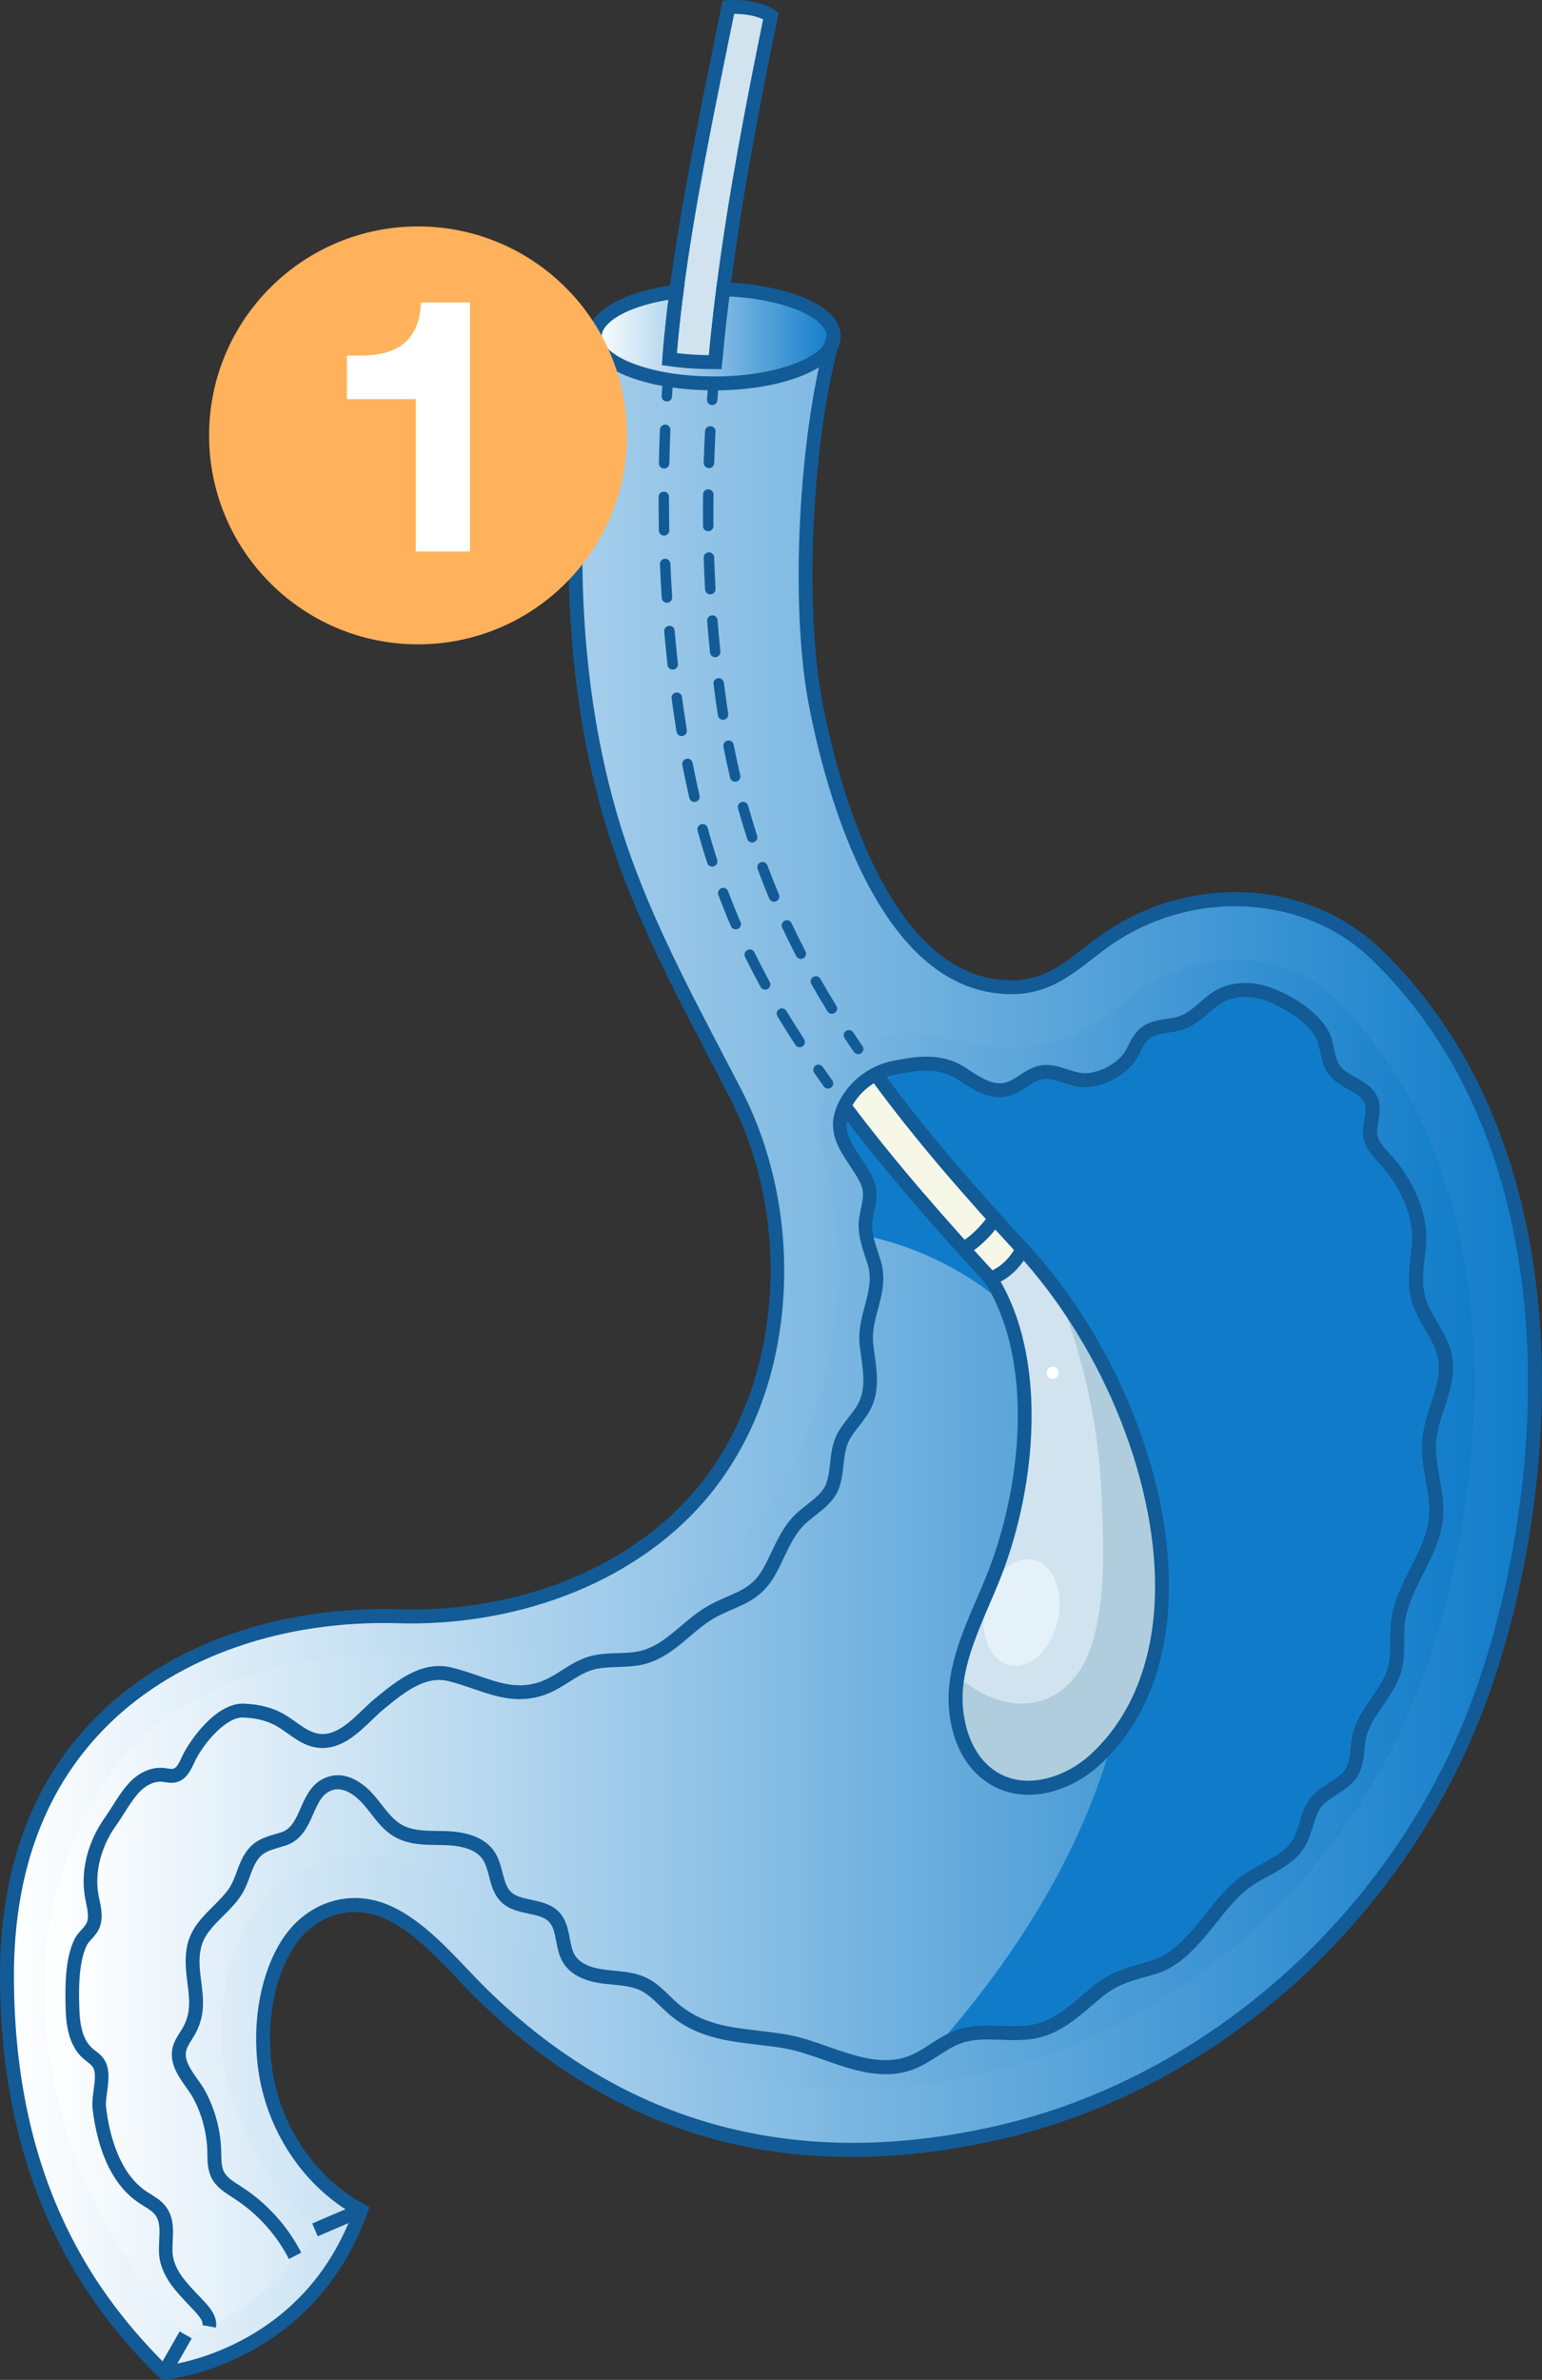
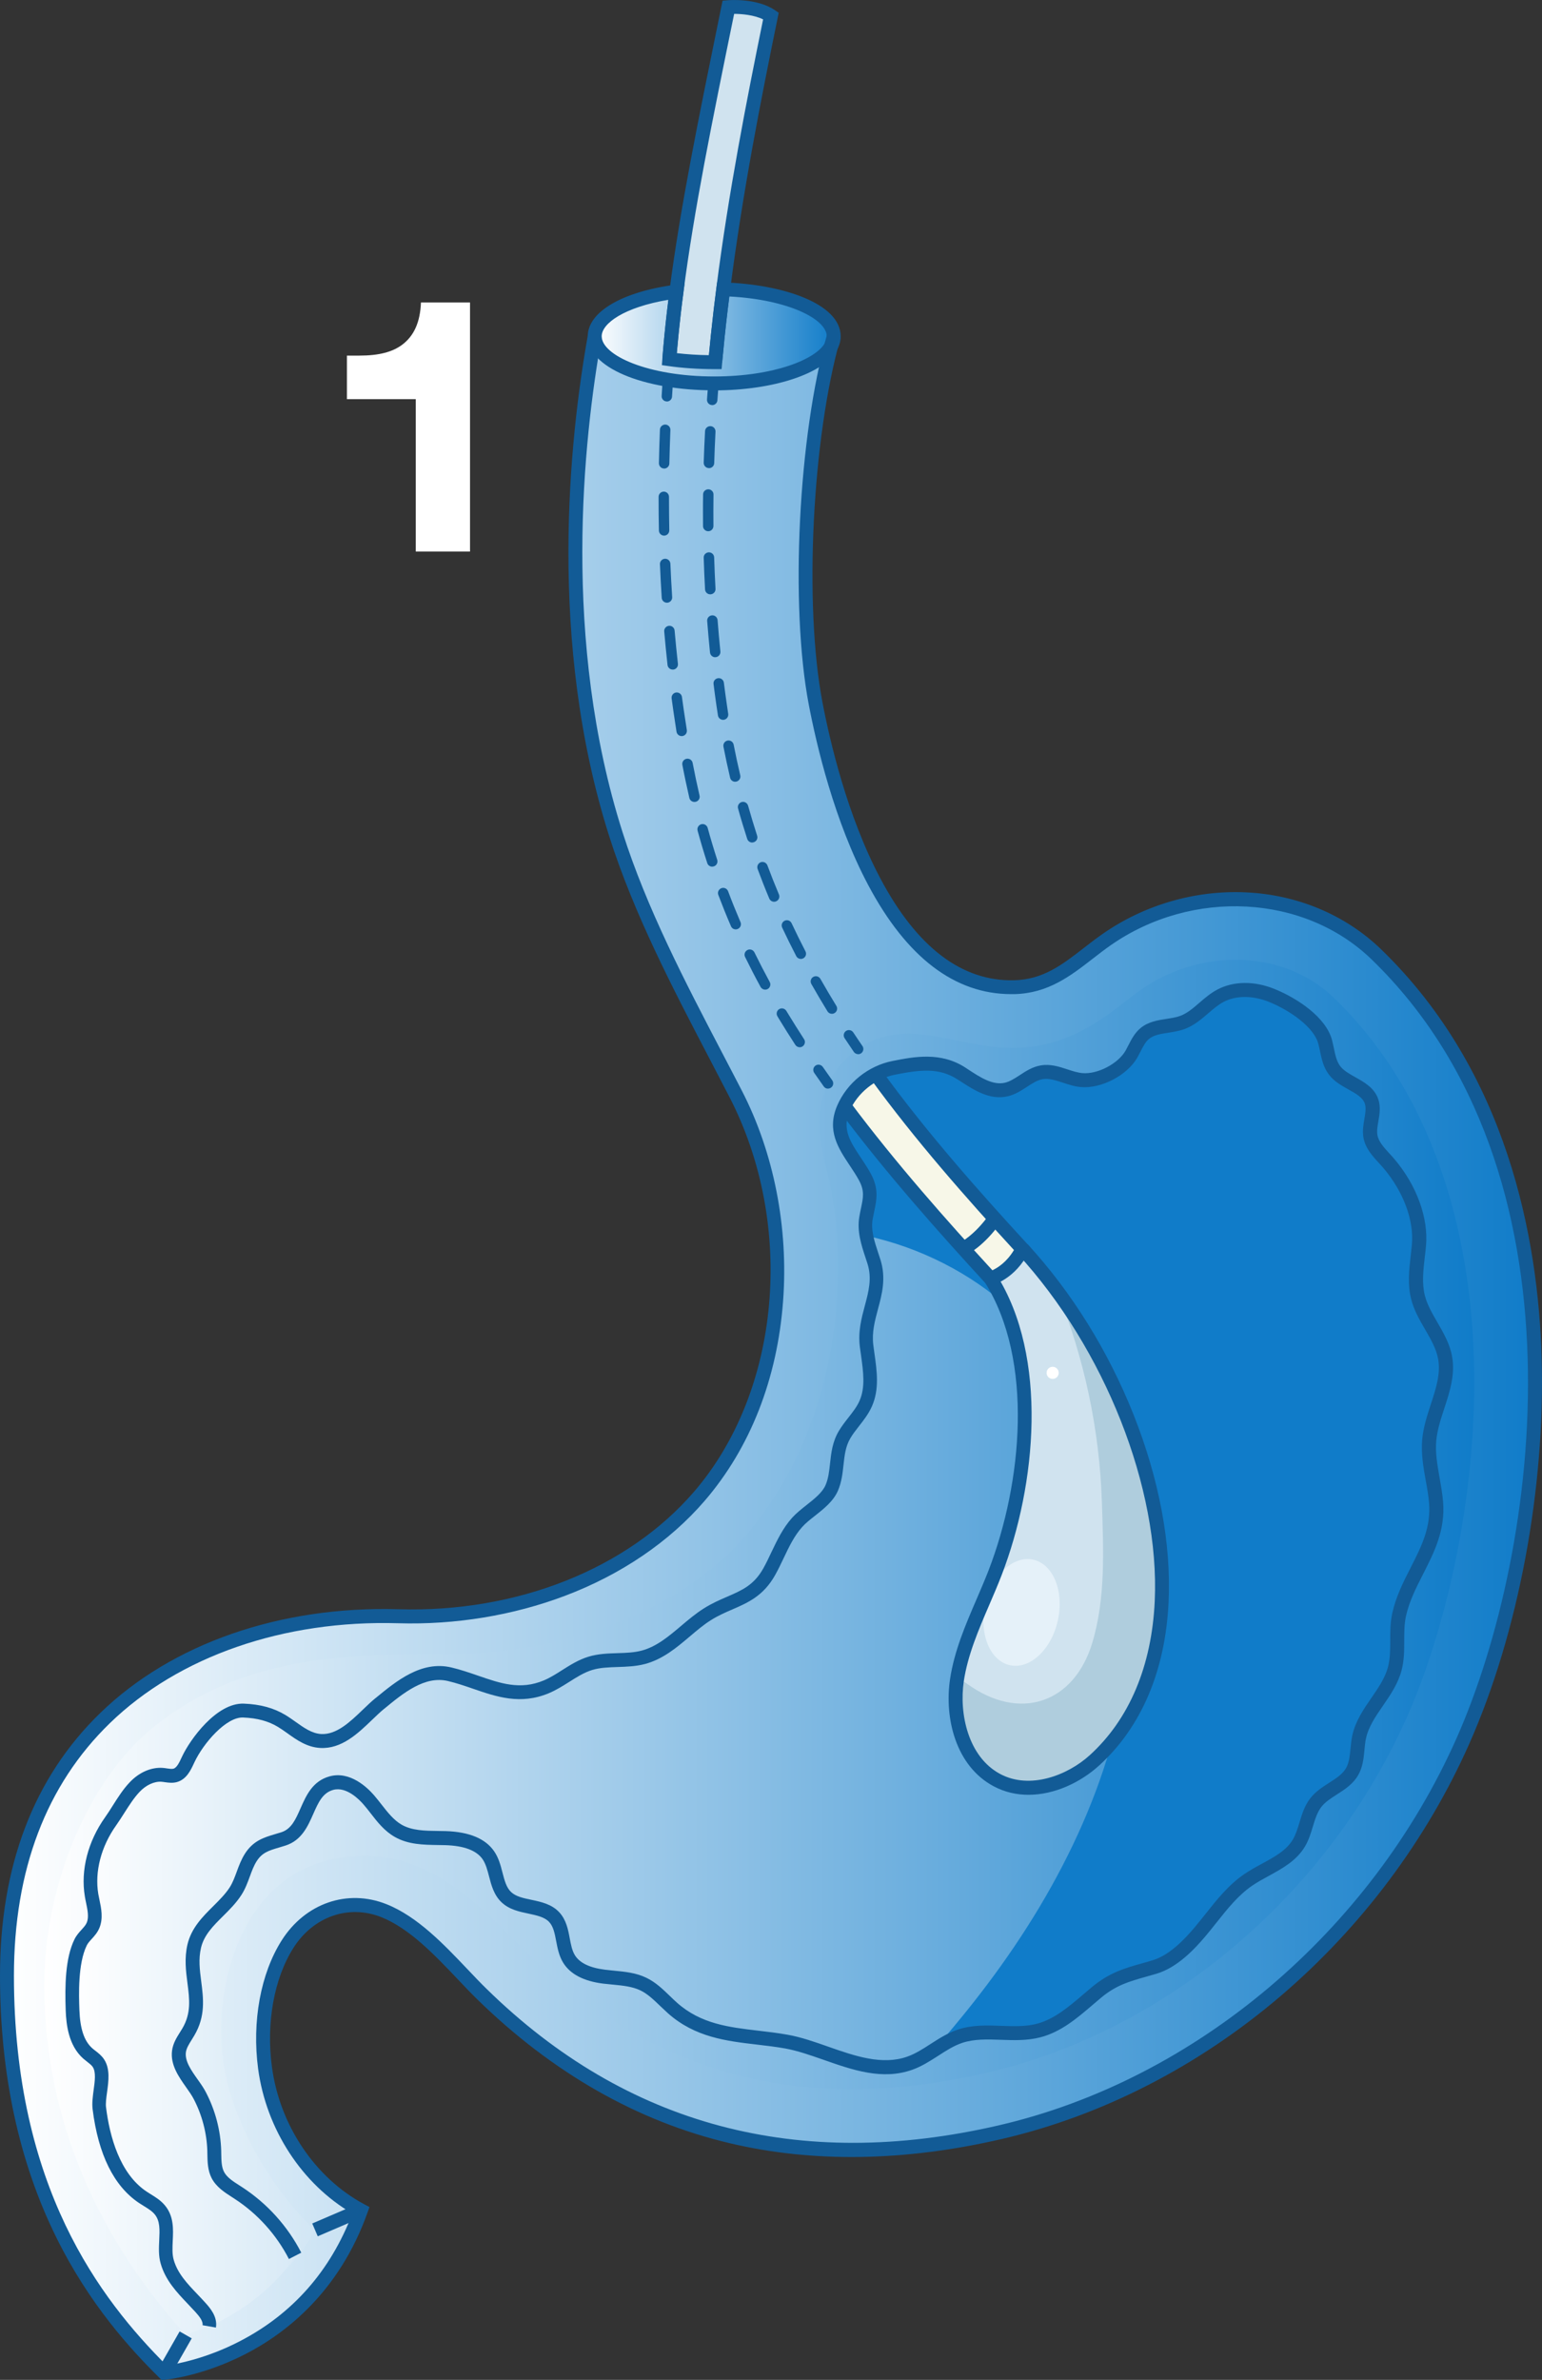
<svg xmlns="http://www.w3.org/2000/svg" xmlns:xlink="http://www.w3.org/1999/xlink" id="Layer_1" data-name="Layer 1" version="1.1" viewBox="0 0 252.28 389.3">
  <rect x="0" y="0" width="252.28" height="389.3" fill="#333333" stroke="none" />
  <defs>
    <style> .cls-1 { fill: url(#linear-gradient); } .cls-1, .cls-2, .cls-3, .cls-4, .cls-5, .cls-6, .cls-7, .cls-8, .cls-9, .cls-10, .cls-11, .cls-12 { stroke-width: 0px; } .cls-2 { fill: #107cc9; } .cls-3 { fill: #d0e3ef; } .cls-4 { fill: #e5f1f9; } .cls-5 { fill: #f7f7e8; } .cls-6 { fill: #ffb25b; } .cls-7 { fill: url(#linear-gradient-2); } .cls-8 { fill: #125b96; } .cls-9 { fill: #afcddd; } .cls-10 { fill: url(#linear-gradient-3); } .cls-11 { fill: #fff; } .cls-12 { fill: url(#linear-gradient-4); } </style>
    <linearGradient id="linear-gradient" x1="1.14" y1="221.56" x2="251.14" y2="221.56" gradientUnits="userSpaceOnUse">
      <stop offset="0" stop-color="#fff" />
      <stop offset="1" stop-color="#107cc9" />
    </linearGradient>
    <linearGradient id="linear-gradient-2" x1="7.25" y1="269.48" x2="241.19" y2="269.48" xlink:href="#linear-gradient" />
    <linearGradient id="linear-gradient-3" x1="11.86" y1="271.24" x2="236.63" y2="271.24" xlink:href="#linear-gradient" />
    <linearGradient id="linear-gradient-4" x1="97.3" y1="55.01" x2="136.4" y2="55.01" xlink:href="#linear-gradient" />
  </defs>
  <g>
    <path class="cls-1" d="M97.3,55.01c-2.33,13.02-7.27,47.78,3.47,81.49,4.7,14.75,12.5,28.69,19.59,42.44,10.31,20.01,9.31,48.09-5.94,65.8-11.94,13.86-31.34,20.17-49.26,19.64-29.5-.88-64.02,14.53-64.02,58.79,0,35.99,15.47,54.81,25.71,64.94,0,0,23.46-2.08,32.2-26.58-8.6-4.61-14.41-13.7-15.69-23.3-.89-6.65.03-14.49,3.69-20.25,3.51-5.52,9.75-7.86,15.77-5.46,6.23,2.48,11.37,9.08,16.05,13.67,25.58,25.04,54.96,29.46,84.76,22.57,33.37-7.71,61.83-32.69,75.71-64,13.72-30.95,22.31-93.37-14.17-128.67-11.82-11.44-30.69-11.78-44.12-2.42-4.88,3.4-8.58,7.63-15.13,7.79-20.65.51-29.55-30.96-32.51-46.43-3.12-16.34-1.57-44.05,2.97-60.03h-39.1Z" />
    <path class="cls-7" d="M30.37,381.95c-9.06-10.06-23.11-29.38-23.12-57.24,0-16.56,7.38-33.91,18.12-42.4,14.44-11.41,30.86-11.76,48.15-11.76s37.16-6.21,48.44-19.31c9.14-10.61,13.97-24.48,14.94-38.35.5-7.2.1-14.7-1.69-21.71-1.7-6.64-2.17-12.91,3.43-18.17,8.25-7.74,17.35-1.59,26.8-1.59.24,0,.49,0,.74,0,8.39-.21,13.9-4.48,17.93-7.6.92-.71,1.79-1.39,2.65-1.98,4.47-3.12,9.94-4.84,15.39-4.84,6.23,0,11.95,2.22,16.11,6.25,17.99,17.41,22.37,41.75,22.88,59.1.68,23.39-5.18,45.49-10.89,58.38-12.92,29.15-39.31,51.51-68.85,58.34-7.66,1.77-15.09,2.67-22.07,2.67-3.73,0-7.46-.25-11.16-.78-14.17-2.04-27.12-8.48-37.91-17.8-9.75-8.43-19.15-22.89-36.39-18.9-14.07,3.26-19.08,19.94-17.33,33,1.3,9.7,8.01,21.09,14.97,27.52-4.84,9.47-16.67,15.75-21.14,17.17Z" />
    <path class="cls-10" d="M235,245.67c.63,7.24-4.57,11.85-6.03,18.4-.65,2.91.05,6.02-.72,8.9-1.09,4.07-4.93,7.02-5.82,11.14-.41,1.89-.18,3.98-1.14,5.66-1.3,2.27-4.3,2.99-5.92,5.04-1.49,1.89-1.55,4.56-2.78,6.63-1.77,2.99-5.47,4.1-8.33,6.07-3.19,2.2-5.36,5.52-7.86,8.48-1.93,2.29-4.47,4.86-7.41,5.74-3.7,1.11-6.34,1.53-9.5,4.14-2.95,2.44-5.79,5.29-9.49,6.26-4.18,1.09-8.76-.43-12.86.93-1.62.54-3.05,1.5-4.5,2.43-1.2.76-2.41,1.51-3.74,1.99-6.69,2.38-13.71-2.37-20.19-3.53-6.7-1.19-13.16-.63-18.64-5.49-1.54-1.36-2.89-3-4.73-3.9-1.99-.97-4.29-.95-6.48-1.23-2.19-.28-4.56-1.01-5.72-2.89-1.29-2.09-.76-5.06-2.44-6.86-1.96-2.09-5.74-1.28-7.83-3.25-1.82-1.73-1.52-4.77-2.93-6.85-1.48-2.17-4.42-2.74-7.04-2.82-2.63-.08-5.42.1-7.7-1.19-2.04-1.16-3.3-3.3-4.83-5.08-1.54-1.78-3.84-3.35-6.11-2.72-4.47,1.24-3.5,7.72-7.83,9.12-2.26.74-4.01.92-5.35,3.04-1.08,1.7-1.39,3.81-2.49,5.51-2.03,3.17-5.84,5.11-6.76,8.99-1.16,4.9,1.88,9.18-.96,14.03-.61,1.03-1.39,2.02-1.54,3.2-.34,2.69,2.28,5.03,3.42,7.23,1.44,2.78,2.27,5.88,2.36,9.01.04,1.35-.03,2.78.59,3.98.69,1.33,2.08,2.11,3.33,2.92,3.93,2.55,11.82,6.35,9.31,10.3-2.8,4.4-6.97,7.53-10.05,9.42-2.34,1.43-4.04,2.15-4.04,2.15.2-1.18-.65-2.25-1.45-3.14-2.1-2.33-4.54-4.37-5.42-7.46-.78-2.74.75-6.09-1.18-8.45-.74-.91-1.83-1.44-2.81-2.09-4.67-3.12-6.46-9.3-7.12-14.55-.27-2.18,1.11-5.46-.13-7.38-.44-.67-1.16-1.08-1.76-1.62-1.92-1.71-2.4-4.5-2.49-7.06-.12-3.3-.18-8.05,1.31-11.09.53-1.09,1.58-1.68,2.05-2.82.63-1.54,0-3.35-.26-4.91-.7-4.21.64-8.61,3.12-12.09,1.29-1.81,2.4-3.98,3.93-5.59,1.17-1.23,2.81-2.13,4.5-2,.72.05,1.44.28,2.14.09,1.12-.31,1.64-1.55,2.13-2.6,1.38-2.95,5.4-8.12,9.03-7.99,2.23.08,4.34.53,6.27,1.7,2.04,1.23,3.85,3.13,6.37,3.27,3.93.22,6.92-3.87,9.65-6.12,3.19-2.63,7.05-5.84,11.43-4.81,5.45,1.28,10.02,4.49,15.81,2.07,2.51-1.05,4.59-3.04,7.19-3.84,2.8-.86,5.89-.24,8.72-1,4.18-1.13,6.91-4.79,10.45-7.02,3.94-2.49,7.59-2.42,10.14-6.98.56-1,1.04-2.04,1.54-3.07.85-1.77,1.72-3.52,3.03-4.97,1.65-1.84,4.65-3.31,5.66-5.64,1.19-2.75.44-5.92,2.1-8.71,1.05-1.77,2.64-3.21,3.47-5.1,1.29-2.91.53-6.25.14-9.41-.64-5.06,2.76-8.84,1.21-13.76-.43-1.38-.97-2.8-1.23-4.24-.18-.97-.24-1.95-.07-2.93.43-2.54,1.21-4.14-.16-6.67-2.06-3.8-5.5-6.67-3.53-11.25,1.44-3.37,4.65-5.93,8.24-6.64,3.89-.76,7.56-1.36,11.1.94,2.24,1.46,4.72,3.22,7.32,2.6,2.1-.49,3.65-2.46,5.78-2.82,2.21-.37,4.31,1.08,6.53,1.27,2.88.25,6.72-1.72,8.16-4.26.66-1.16,1.14-2.49,2.16-3.34,1.67-1.39,4.15-1.07,6.18-1.83,2.38-.88,3.96-3.16,6.2-4.36,2.56-1.37,5.75-1.14,8.44-.04,3.09,1.25,7.81,4.15,8.71,7.59.42,1.6.54,3.36,1.56,4.68,1.63,2.11,5.15,2.51,6.02,5.03.63,1.81-.5,3.81-.17,5.7.31,1.81,1.87,3.1,3.05,4.51,3.05,3.61,5.33,8.61,4.89,13.36-.26,2.84-.86,5.75-.15,8.51.9,3.51,3.79,6.3,4.43,9.87.82,4.54-2.19,8.87-2.6,13.46-.3,3.39.82,6.73,1.11,10.12Z" />
    <path class="cls-2" d="M235,245.67c.63,7.24-4.57,11.85-6.03,18.4-.65,2.91.05,6.02-.72,8.9-1.09,4.07-4.93,7.02-5.82,11.14-.41,1.89-.18,3.98-1.14,5.66-1.3,2.27-4.3,2.99-5.92,5.04-1.49,1.89-1.55,4.56-2.78,6.63-1.77,2.99-5.47,4.1-8.33,6.07-3.19,2.2-5.36,5.52-7.86,8.48-1.93,2.29-4.47,4.86-7.41,5.74-3.7,1.11-6.34,1.53-9.5,4.14-2.95,2.44-5.79,5.29-9.49,6.26-4.18,1.09-8.76-.43-12.86.93-1.62.54-3.05,1.5-4.5,2.43,3.11-3.54,6.1-7.17,8.93-10.94,12.17-16.18,21.43-35.1,23.25-55.26,1.82-20.16-4.6-41.62-19.61-55.21-6.45-5.84-14.72-10.03-23.42-11.92-.18-.97-.24-1.95-.07-2.93.43-2.54,1.21-4.14-.16-6.67-2.06-3.8-5.5-6.67-3.53-11.25,1.44-3.37,4.65-5.93,8.24-6.64,3.89-.76,7.56-1.36,11.1.94,2.24,1.46,4.72,3.22,7.32,2.6,2.1-.49,3.65-2.46,5.78-2.82,2.21-.37,4.31,1.08,6.53,1.27,2.88.25,6.72-1.72,8.16-4.26.66-1.16,1.14-2.49,2.16-3.34,1.67-1.39,4.15-1.07,6.18-1.83,2.38-.88,3.96-3.16,6.2-4.36,2.56-1.37,5.75-1.14,8.44-.04,3.09,1.25,7.81,4.15,8.71,7.59.42,1.6.54,3.36,1.56,4.68,1.63,2.11,5.15,2.51,6.02,5.03.63,1.81-.5,3.81-.17,5.7.31,1.81,1.87,3.1,3.05,4.51,3.05,3.61,5.33,8.61,4.89,13.36-.26,2.84-.86,5.75-.15,8.51.9,3.51,3.79,6.3,4.43,9.87.82,4.54-2.19,8.87-2.6,13.46-.3,3.39.82,6.73,1.11,10.12Z" />
    <path class="cls-5" d="M159.91,206.46c.96,1.11,2.11,2.31,3.58,2.34,1.95.04,4.18-3.08,3.51-4.9-.4-1.1-1.37-1.87-2.26-2.63-7.53-6.46-13.24-15.34-19.41-23.06-.72-.91-1.54-1.88-2.68-2.09-1.16-.22-2.34.45-3.06,1.38-2.17,2.76-1.28,4.08.76,6.43,2.15,2.47,4.29,4.95,6.44,7.42,4.37,5.04,8.75,10.08,13.12,15.12Z" />
    <ellipse class="cls-12" cx="116.85" cy="55.01" rx="19.55" ry="7.71" />
    <path class="cls-3" d="M109.63,57.54s2.12-17.31,2.19-17.74c.07-.43,7.5-38.66,7.5-38.66l6.82,1.46-6.98,38.59-2.31,18.06s-7.33.83-7.22-1.7Z" />
    <path class="cls-3" d="M186.47,277.58c-1.79,4.04-4.23,7.85-7.64,10.65-3.41,2.8-7.85,4.5-12.24,4.04-7.08-.75-11.42-10.62-10.1-16.99.34-1.66.8-3.28,1.31-4.89,1.74-5.4,4.25-10.57,6-15.96,2.47-7.62,3.96-15.82,3.69-23.93-.14-4.12-.72-8.22-1.8-12.2-.54-2-4.44-8.31-2.67-9.75.53-.43,1.21-.67,1.74-1.1,1.02-.84,1.42-2.38,2.86-2.21,2.01.23,3.2,2.96,4.23,4.39.34.46.67.93,1,1.4,6.71,9.44,12.43,19.7,15.43,30.88,3.14,11.72,3.09,24.57-1.82,35.68Z" />
    <path class="cls-9" d="M186.47,277.58c-1.79,4.04-4.23,7.85-7.64,10.65-3.41,2.8-7.85,4.5-12.24,4.04-7.68-1.4-9.96-9.22-10.38-15.98-.03-.48-.01-1.05.39-1.31.47-.3,1.08.06,1.53.39,8.71,6.36,17.62,3.22,20.58-6.66,2.21-7.35,1.81-15.3,1.57-22.88-.38-11.92-2.88-23.78-7.41-34.81,6.71,9.44,12.43,19.7,15.43,30.88,3.14,11.72,3.09,24.57-1.82,35.68Z" />
    <ellipse class="cls-4" cx="167.13" cy="263.77" rx="8.84" ry="6.08" transform="translate(-126.56 369.84) rotate(-77.5)" />
    <path class="cls-8" d="M116.85,63.85c-11.79,0-20.69-3.8-20.69-8.84,0-3.99,5.64-7.3,14.37-8.44l1.47-.19-.19,1.47c-.15,1.12-.29,2.25-.43,3.46-.26,2.27-.47,4.4-.65,6.46,1.65.19,3.43.31,5.25.33.23-2.43.49-4.93.79-7.44.14-1.16.28-2.32.43-3.47l.13-1.02,1.03.03c9.53.28,19.18,3.4,19.18,8.82,0,.75-.2,1.48-.58,2.18-2.15,3.92-10.41,6.66-20.1,6.66ZM109.36,49.04c-7.18,1.2-10.92,3.84-10.92,5.97,0,3.11,7.56,6.57,18.41,6.57,9.81,0,16.66-2.82,18.11-5.48.2-.37.3-.72.3-1.09,0-2.82-6.36-6.02-15.94-6.51-.1.8-.2,1.61-.29,2.42-.34,2.85-.63,5.68-.88,8.42l-.09,1.04h-1.21c-2.61,0-5.21-.17-7.5-.5l-1.06-.15.08-1.06c.19-2.43.43-4.92.74-7.62.08-.69.16-1.35.24-2Z" />
    <path class="cls-8" d="M26.42,389.3l-.37-.37c-4.65-4.6-11.47-12-16.91-23.08C3.07,353.52,0,339.16,0,323.17c0-17.94,5.51-32.39,16.39-42.95,11.71-11.37,29.49-17.55,48.8-16.98,19.41.58,37.49-6.61,48.37-19.24,14.16-16.44,16.6-43.58,5.79-64.53-1.05-2.04-2.11-4.07-3.18-6.12-6.12-11.72-12.45-23.84-16.48-36.5-10.13-31.8-6.54-65.05-3.51-82.04l2.24.4c-3,16.78-6.54,49.61,3.44,80.95,3.97,12.47,10.25,24.5,16.33,36.14,1.07,2.05,2.14,4.09,3.19,6.13,5.23,10.15,7.63,22.36,6.74,34.37-.94,12.74-5.38,24.04-12.83,32.7-5.77,6.7-13.67,12.07-22.85,15.54-8.52,3.22-17.96,4.77-27.31,4.49-18.7-.55-35.88,5.4-47.15,16.34-10.42,10.11-15.7,24.01-15.7,41.32,0,34.57,14.14,52.92,24.98,63.75,1.55-.22,6.44-1.09,11.97-3.96,8.65-4.48,14.84-11.51,18.42-20.9-8.22-4.78-14.09-13.76-15.42-23.67-1.03-7.72.41-15.58,3.86-21.01,3.86-6.08,10.76-8.46,17.15-5.91,5.05,2.01,9.38,6.57,13.2,10.59,1.12,1.18,2.18,2.3,3.23,3.32,22.83,22.34,50.99,29.84,83.71,22.27,32.19-7.44,60.9-31.72,74.93-63.35,13.66-30.82,21.97-92.66-13.92-127.39-10.98-10.63-29.32-11.62-42.67-2.31-1.03.72-2.03,1.5-3,2.25-3.56,2.76-7.25,5.62-12.75,5.75-.18,0-.35,0-.53,0-9.23,0-17.1-6-23.39-17.83-5.56-10.45-8.48-22.99-9.73-29.53-3.09-16.21-1.72-43.94,2.99-60.55l2.19.62c-4.64,16.33-5.98,43.58-2.95,59.51,1.22,6.42,4.09,18.7,9.5,28.89,5.97,11.24,13.33,16.83,21.86,16.62,4.75-.12,7.84-2.51,11.41-5.28.99-.77,2.01-1.56,3.09-2.31,6.8-4.74,15.1-7.16,23.36-6.79,8.48.37,16.37,3.69,22.2,9.33,20.67,20.01,25.69,47.34,26.25,66.75.63,21.44-3.8,45.06-11.84,63.2-6.96,15.69-17.62,29.96-30.85,41.25-13.49,11.52-29.27,19.61-45.64,23.4-15.9,3.68-30.87,3.91-44.48.69-15.11-3.57-29.02-11.5-41.34-23.55-1.07-1.05-2.15-2.18-3.28-3.38-3.66-3.85-7.81-8.22-12.4-10.05-5.34-2.13-11.13-.11-14.38,5.02-3.17,4.99-4.49,12.28-3.52,19.49,1.28,9.54,7.06,18.14,15.1,22.45l.86.46-.33.92c-4.64,13.01-13.4,19.74-19.93,23.11-7.07,3.64-12.99,4.2-13.24,4.22l-.53.05Z" />
    <rect class="cls-8" x="25.06" y="383.9" width="7.1" height="2.28" transform="translate(-319.9 218.86) rotate(-60.26)" />
    <rect class="cls-8" x="51.17" y="362.02" width="8.21" height="2.28" transform="translate(-138.78 51.26) rotate(-23.24)" />
    <path class="cls-8" d="M118.15,59.34l-2.27-.2c.25-2.76.55-5.62.88-8.49.14-1.16.28-2.32.43-3.47,2-15.7,4.99-30.91,7.66-44.01-1.5-.73-3.49-.9-4.74-.9h0c-3.66,17.89-6.55,32.03-8.29,45.49v.08c-.16,1.12-.3,2.25-.44,3.46-.31,2.67-.55,5.14-.74,7.54l-2.27-.18c.19-2.43.43-4.92.74-7.62.14-1.2.28-2.33.42-3.44v-.05c1.77-13.6,4.68-27.82,8.36-45.84l.33-1.6.85-.07c.19-.02,4.76-.38,7.7,1.62l.63.43-.15.74c-2.71,13.24-5.77,28.7-7.8,44.65-.15,1.15-.29,2.3-.43,3.45-.34,2.85-.63,5.68-.88,8.42Z" />
    <path class="cls-8" d="M161.67,210.39l-.46-.5c-7.47-8.14-16.16-17.86-23.94-28.25l1.82-1.36c7.53,10.07,15.95,19.53,23.27,27.51.82-.38,2.32-1.3,3.53-3.31-7.53-8.21-16.13-17.91-23.52-28.09l1.84-1.34c7.5,10.34,16.3,20.21,23.91,28.49l.53.58-.35.7c-2.22,4.4-5.82,5.36-5.97,5.4l-.66.17Z" />
    <g>
      <path class="cls-8" d="M116.52,66.26s-.04,0-.06,0c-.47-.03-.82-.44-.79-.91.06-.9.13-1.8.2-2.7.04-.47.45-.82.92-.78.47.04.82.45.78.92-.07.89-.14,1.79-.2,2.69-.03.45-.41.79-.85.79Z" />
      <path class="cls-8" d="M136.11,165.84c-.29,0-.57-.14-.73-.41-.91-1.48-1.8-2.99-2.64-4.47-.23-.41-.09-.93.32-1.16.41-.23.93-.09,1.16.32.83,1.46,1.71,2.95,2.61,4.42.25.4.12.93-.28,1.17-.14.09-.29.13-.45.13ZM131.03,156.86c-.31,0-.61-.17-.76-.46-.8-1.54-1.57-3.11-2.3-4.66-.2-.43-.02-.93.41-1.13.43-.2.93-.02,1.13.41.72,1.53,1.48,3.08,2.27,4.6.22.42.05.93-.37,1.15-.13.06-.26.1-.39.1ZM126.65,147.51c-.33,0-.65-.2-.79-.52-.67-1.59-1.31-3.22-1.91-4.84-.16-.44.06-.93.5-1.1.44-.16.93.06,1.1.5.59,1.59,1.23,3.2,1.89,4.77.18.43-.02.93-.46,1.12-.11.05-.22.07-.33.07ZM123.06,137.82c-.36,0-.69-.23-.81-.59-.53-1.64-1.04-3.31-1.5-4.98-.13-.45.14-.92.59-1.05.45-.13.92.14,1.05.59.46,1.64.96,3.29,1.48,4.91.15.45-.1.93-.55,1.07-.09.03-.18.04-.26.04ZM120.28,127.88c-.39,0-.74-.26-.83-.66-.39-1.67-.76-3.38-1.09-5.08-.09-.46.21-.91.67-1,.46-.09.91.21,1,.67.33,1.68.69,3.37,1.08,5.01.11.46-.18.92-.63,1.03-.07.02-.13.02-.2.02ZM118.3,117.75c-.41,0-.78-.3-.84-.72-.09-.55-.17-1.1-.25-1.65-.17-1.15-.32-2.33-.47-3.49-.06-.47.27-.89.74-.95.47-.06.89.27.95.74.15,1.15.3,2.31.47,3.46.08.55.16,1.09.24,1.63.07.47-.25.9-.71.97-.04,0-.09.01-.13.01ZM117.01,107.51c-.43,0-.8-.33-.85-.77-.17-1.7-.33-3.44-.46-5.16-.04-.47.31-.88.78-.92.47-.04.88.31.92.78.13,1.71.29,3.43.46,5.12.05.47-.29.89-.76.94-.03,0-.06,0-.09,0ZM116.2,97.22c-.45,0-.83-.35-.85-.81-.09-1.71-.17-3.45-.22-5.18-.02-.47.35-.86.83-.88.47-.01.86.35.88.83.05,1.71.13,3.44.22,5.14.03.47-.33.87-.81.9-.02,0-.03,0-.05,0ZM115.87,86.9c-.47,0-.85-.38-.85-.84,0-.79-.01-1.59-.01-2.38,0-.93,0-1.87.02-2.8,0-.47.38-.84.86-.84.47,0,.85.39.84.86-.01.93-.02,1.85-.02,2.78,0,.79,0,1.57.01,2.36,0,.47-.37.86-.84.86h0ZM115.99,76.57s-.02,0-.03,0c-.47-.01-.84-.41-.83-.88.05-1.71.13-3.45.22-5.17.02-.47.42-.83.9-.81.47.02.83.43.81.9-.09,1.72-.16,3.45-.21,5.14-.01.46-.39.83-.85.83Z" />
      <path class="cls-8" d="M140.4,172.44c-.27,0-.54-.13-.71-.37-.51-.75-1.02-1.51-1.51-2.25-.26-.39-.15-.92.24-1.18.39-.26.92-.15,1.18.24.49.74.99,1.49,1.5,2.23.27.39.17.92-.22,1.19-.15.1-.31.15-.48.15Z" />
    </g>
    <g>
      <path class="cls-8" d="M109.1,65.67s-.03,0-.05,0c-.47-.03-.83-.43-.8-.9.05-.9.11-1.8.17-2.7.03-.47.44-.83.91-.79.47.03.83.44.79.91-.06.9-.12,1.8-.17,2.69-.03.45-.4.8-.85.8Z" />
      <path class="cls-8" d="M130.84,171.31c-.28,0-.55-.14-.72-.39-.93-1.43-1.84-2.88-2.71-4.31l-.22-.37c-.24-.4-.11-.93.29-1.17.4-.24.93-.11,1.17.29l.22.36c.86,1.41,1.76,2.85,2.68,4.27.26.39.14.92-.25,1.18-.14.09-.3.14-.46.14ZM125.19,161.89c-.3,0-.59-.16-.75-.44-.89-1.62-1.74-3.28-2.54-4.91-.21-.42-.03-.93.39-1.14.42-.21.93-.03,1.14.39.79,1.61,1.63,3.24,2.5,4.84.23.41.07.93-.34,1.16-.13.07-.27.1-.41.1ZM120.37,152.03c-.33,0-.64-.19-.78-.52-.73-1.68-1.42-3.41-2.07-5.12-.17-.44.06-.93.5-1.1.44-.17.93.06,1.1.5.63,1.69,1.32,3.39,2.03,5.05.19.43-.01.93-.45,1.12-.11.05-.22.07-.34.07ZM116.52,141.77c-.36,0-.7-.23-.81-.59-.56-1.73-1.09-3.51-1.58-5.3-.12-.45.14-.92.6-1.05.45-.12.92.14,1.05.6.48,1.76,1.01,3.52,1.56,5.22.14.45-.1.93-.55,1.07-.09.03-.18.04-.26.04ZM113.61,131.18c-.39,0-.74-.27-.83-.66-.4-1.75-.79-3.56-1.14-5.4-.09-.46.21-.91.68-1,.46-.09.91.21,1,.68.35,1.82.73,3.62,1.13,5.34.11.46-.18.92-.64,1.02-.06.01-.13.02-.19.02ZM111.52,120.41c-.41,0-.77-.3-.84-.72-.17-1.07-.34-2.18-.5-3.3-.1-.72-.2-1.43-.3-2.15-.06-.47.27-.9.73-.96.47-.06.9.27.96.73.1.71.19,1.42.3,2.14.16,1.11.33,2.21.5,3.27.07.47-.24.9-.71.98-.05,0-.09.01-.14.01ZM110.06,109.53c-.43,0-.8-.32-.85-.76-.2-1.82-.38-3.66-.54-5.48-.04-.47.31-.88.78-.92.47-.04.88.31.92.78.16,1.81.34,3.64.54,5.44.05.47-.29.89-.75.94-.03,0-.06,0-.09,0ZM109.11,98.59c-.45,0-.82-.35-.85-.8-.12-1.82-.21-3.67-.29-5.5-.02-.47.35-.87.82-.89.47-.02.87.35.89.82.08,1.82.17,3.66.29,5.46.03.47-.33.88-.8.91-.02,0-.04,0-.06,0ZM108.65,87.62c-.46,0-.84-.37-.85-.84-.04-1.76-.05-3.54-.05-5.31v-.2c0-.47.38-.85.85-.85s.85.38.85.85v.2c0,1.76.02,3.53.05,5.28,0,.47-.36.86-.84.87,0,0-.01,0-.02,0ZM108.66,76.64s-.01,0-.02,0c-.47,0-.84-.4-.84-.87.04-1.82.09-3.67.17-5.5.02-.47.42-.83.89-.82.47.02.84.42.82.89-.07,1.82-.13,3.67-.17,5.47,0,.46-.39.84-.85.84Z" />
      <path class="cls-8" d="M135.46,178.08c-.27,0-.53-.12-.69-.36-.53-.74-1.05-1.48-1.56-2.22-.27-.39-.17-.92.21-1.19.39-.27.92-.17,1.19.21.51.73,1.03,1.47,1.55,2.2.27.38.19.92-.2,1.19-.15.11-.32.16-.5.16Z" />
    </g>
    <path class="cls-8" d="M158.13,205.28l-1-2.04.5,1.02-.51-1.02s2.37-1.22,4.71-4.55l1.86,1.31c-2.7,3.85-5.45,5.22-5.57,5.28Z" />
-     <path class="cls-8" d="M168.26,293.59c-1.93,0-3.87-.42-5.69-1.39-6.23-3.32-8.08-11.18-7.14-17.5.68-4.6,2.53-8.9,4.32-13.05.68-1.58,1.38-3.21,2.01-4.83,5.48-14.24,7.41-34.32-.65-47.09l1.92-1.21c8.48,13.43,6.54,34.35.85,49.12-.64,1.66-1.35,3.31-2.04,4.91-1.73,4.02-3.52,8.18-4.16,12.48-.79,5.35.74,12.38,5.96,15.16,4.86,2.59,10.99.23,14.62-3.05,6.48-5.87,10.17-14.59,10.66-25.22.85-18.47-8.18-41.31-22.45-56.84l1.67-1.54c7.18,7.81,13.17,17.44,17.3,27.83,4.2,10.55,6.19,21.15,5.75,30.65-.52,11.25-4.46,20.52-11.4,26.81-2.99,2.71-7.24,4.76-11.52,4.76Z" />
+     <path class="cls-8" d="M168.26,293.59c-1.93,0-3.87-.42-5.69-1.39-6.23-3.32-8.08-11.18-7.14-17.5.68-4.6,2.53-8.9,4.32-13.05.68-1.58,1.38-3.21,2.01-4.83,5.48-14.24,7.41-34.32-.65-47.09l1.92-1.21c8.48,13.43,6.54,34.35.85,49.12-.64,1.66-1.35,3.31-2.04,4.91-1.73,4.02-3.52,8.18-4.16,12.48-.79,5.35.74,12.38,5.96,15.16,4.86,2.59,10.99.23,14.62-3.05,6.48-5.87,10.17-14.59,10.66-25.22.85-18.47-8.18-41.31-22.45-56.84l1.67-1.54c7.18,7.81,13.17,17.44,17.3,27.83,4.2,10.55,6.19,21.15,5.75,30.65-.52,11.25-4.46,20.52-11.4,26.81-2.99,2.71-7.24,4.76-11.52,4.76" />
    <path class="cls-8" d="M35.38,380.75l-2.24-.39c.11-.64-.5-1.43-1.18-2.18-.4-.44-.82-.88-1.23-1.31-1.8-1.89-3.65-3.84-4.44-6.59-.37-1.28-.3-2.59-.24-3.86.08-1.67.15-3.11-.73-4.19-.44-.54-1.1-.95-1.8-1.38-.26-.16-.51-.32-.76-.48-4.12-2.75-6.68-7.92-7.61-15.36-.12-.98.03-2.07.17-3.13.2-1.44.4-2.93-.14-3.76-.19-.3-.55-.57-.92-.86-.21-.16-.42-.33-.64-.52-2.4-2.13-2.78-5.51-2.87-7.87-.14-4.02-.08-8.55,1.43-11.63.33-.67.78-1.16,1.17-1.59.36-.4.68-.74.85-1.16.37-.9.12-2.1-.12-3.25-.07-.34-.15-.7-.2-1.04-.71-4.27.5-8.98,3.32-12.94.43-.6.83-1.24,1.26-1.92.83-1.31,1.69-2.67,2.77-3.8,1.55-1.64,3.53-2.49,5.41-2.35.25.02.49.05.71.09.4.06.77.11,1.03.04.55-.16.95-1,1.33-1.82l.08-.17c1.3-2.78,5.64-8.82,10.1-8.65,2.68.1,4.91.71,6.81,1.86.58.35,1.14.75,1.68,1.13,1.36.97,2.65,1.89,4.17,1.98,2.51.13,4.71-1.96,6.83-4,.7-.67,1.36-1.31,2.04-1.86l.07-.05c3.32-2.73,7.45-6.14,12.35-4.98,1.52.36,2.97.86,4.36,1.34,3.71,1.28,6.92,2.39,10.75.79,1.03-.43,1.98-1.03,3-1.68,1.33-.84,2.7-1.71,4.3-2.2,1.59-.49,3.22-.54,4.79-.59,1.4-.04,2.72-.09,3.96-.42,2.43-.66,4.36-2.29,6.4-4.01,1.18-1,2.4-2.03,3.74-2.88,1.35-.85,2.62-1.4,3.85-1.93,2.44-1.06,4.36-1.89,5.9-4.64.47-.84.9-1.74,1.31-2.62.93-1.94,1.88-3.95,3.39-5.64.68-.75,1.54-1.43,2.37-2.09,1.27-1,2.58-2.04,3.1-3.24.47-1.08.6-2.28.74-3.56.19-1.74.39-3.53,1.42-5.28.48-.81,1.05-1.54,1.6-2.24.71-.91,1.39-1.77,1.81-2.74.97-2.2.61-4.74.24-7.43-.06-.46-.13-.92-.19-1.37-.32-2.52.26-4.68.82-6.77.61-2.28,1.18-4.42.44-6.8-.1-.33-.22-.67-.33-1.01-.7-2.12-1.42-4.32-1.02-6.7.08-.5.18-.95.27-1.39.38-1.79.6-2.86-.31-4.56-.46-.85-1.01-1.67-1.54-2.47-1.86-2.8-3.79-5.7-2.04-9.77,1.6-3.72,5.07-6.52,9.07-7.31,3.5-.69,7.87-1.55,11.94,1.11l.36.24c2.01,1.32,4.09,2.68,6.08,2.21.81-.19,1.59-.7,2.41-1.23,1.03-.68,2.1-1.37,3.44-1.6,1.58-.27,3,.2,4.38.65.85.28,1.66.54,2.44.61,2.48.22,5.85-1.54,7.07-3.69.15-.27.3-.56.45-.86.48-.94,1.03-2.01,1.97-2.8,1.27-1.06,2.86-1.31,4.26-1.52.81-.13,1.58-.24,2.25-.49,1.14-.42,2.11-1.26,3.14-2.15.89-.77,1.82-1.56,2.92-2.15,2.65-1.41,6.08-1.45,9.4-.09,3.71,1.51,8.4,4.61,9.38,8.36.11.43.2.86.29,1.28.24,1.14.46,2.21,1.06,2.99.57.73,1.5,1.25,2.48,1.8,1.44.81,3.08,1.72,3.72,3.55.44,1.27.22,2.53.03,3.65-.14.8-.27,1.56-.16,2.23.19,1.1,1.05,2.04,1.97,3.04.28.3.56.61.83.93,3.65,4.32,5.57,9.63,5.15,14.2-.05.58-.12,1.18-.19,1.75-.26,2.25-.5,4.38.01,6.38.39,1.5,1.19,2.89,2.04,4.35,1,1.73,2.04,3.52,2.41,5.6.53,2.97-.39,5.78-1.28,8.5-.59,1.81-1.15,3.52-1.31,5.27-.18,1.99.18,3.98.55,6.09.22,1.24.45,2.53.56,3.83.41,4.69-1.45,8.33-3.24,11.85-1.16,2.29-2.27,4.44-2.82,6.9-.28,1.27-.29,2.61-.29,4.02,0,1.61,0,3.28-.45,4.93-.58,2.16-1.82,3.97-3.03,5.73-1.22,1.77-2.37,3.45-2.78,5.36-.13.59-.19,1.22-.25,1.89-.13,1.37-.27,2.79-1.02,4.1-.84,1.47-2.19,2.34-3.5,3.18-.97.62-1.89,1.21-2.51,2-.69.88-1.04,2.03-1.41,3.24-.33,1.09-.67,2.22-1.29,3.26-1.38,2.33-3.7,3.59-5.94,4.82-.97.53-1.89,1.03-2.73,1.61-2.27,1.57-4,3.75-5.83,6.05-.58.73-1.18,1.49-1.8,2.22-1.8,2.13-4.58,5.08-7.95,6.1-.6.18-1.16.34-1.71.49-2.85.81-4.92,1.39-7.39,3.44-.47.39-.94.79-1.4,1.19-2.54,2.17-5.17,4.42-8.53,5.29-2.15.56-4.34.49-6.46.41-2.24-.08-4.36-.15-6.32.5-1.38.46-2.63,1.26-3.95,2.12-1.33.85-2.7,1.74-4.26,2.29-4.88,1.73-9.74.03-14.44-1.62-2.21-.77-4.29-1.5-6.32-1.87-1.56-.28-3.14-.46-4.66-.64-4.96-.58-10.09-1.18-14.53-5.12-.43-.39-.85-.79-1.26-1.18-1.05-1.01-2.04-1.97-3.22-2.55-1.34-.65-2.91-.8-4.56-.96-.51-.05-1.04-.1-1.56-.16-3.19-.4-5.39-1.55-6.54-3.42-.69-1.12-.92-2.36-1.15-3.55-.23-1.22-.45-2.38-1.15-3.12-.76-.81-2.03-1.07-3.37-1.36-1.48-.31-3.16-.66-4.41-1.85-1.25-1.18-1.68-2.81-2.05-4.25-.27-1.04-.53-2.02-1.04-2.78-.99-1.45-3.05-2.23-6.14-2.32-.39-.01-.78-.02-1.18-.02-2.39-.04-4.86-.07-7.05-1.32-1.7-.96-2.86-2.45-3.98-3.9-.39-.5-.76-.98-1.16-1.43-.61-.71-2.77-2.97-4.94-2.37-1.75.48-2.45,2.09-3.27,3.94-.89,2.02-1.9,4.31-4.52,5.16-.37.12-.73.23-1.08.33-1.66.49-2.76.82-3.66,2.24-.47.74-.79,1.6-1.12,2.51-.37,1-.75,2.04-1.37,3-.85,1.32-1.95,2.42-3.02,3.48-1.6,1.59-3.1,3.08-3.59,5.16-.44,1.85-.21,3.62.03,5.5.36,2.8.73,5.69-1.12,8.84-.14.23-.28.46-.42.69-.45.72-.88,1.4-.97,2.08-.18,1.45.88,2.95,1.91,4.41.5.7,1.01,1.42,1.38,2.15,1.53,2.94,2.39,6.22,2.49,9.5,0,.2,0,.4.01.6.02,1.08.04,2.09.45,2.89.47.91,1.47,1.55,2.52,2.22.14.09.28.18.42.27,4.11,2.67,7.46,6.38,9.7,10.73l-2.02,1.04c-2.06-4-5.14-7.42-8.92-9.87-.13-.09-.27-.17-.4-.26-1.2-.77-2.56-1.64-3.32-3.09-.65-1.26-.68-2.66-.7-3.89,0-.19,0-.38-.01-.57-.09-2.94-.86-5.88-2.24-8.52-.31-.59-.75-1.22-1.22-1.88-1.22-1.73-2.61-3.69-2.31-6.01.15-1.18.76-2.15,1.3-3.01.13-.21.26-.42.39-.63,1.46-2.49,1.17-4.77.83-7.4-.26-2-.52-4.07,0-6.32.64-2.7,2.45-4.51,4.2-6.25,1.02-1.02,1.99-1.98,2.71-3.09.48-.75.81-1.63,1.15-2.56.36-.99.74-2,1.34-2.95,1.36-2.13,3.09-2.65,4.93-3.2.33-.1.67-.2,1.03-.31,1.65-.54,2.34-2.1,3.14-3.92.92-2.08,1.96-4.45,4.74-5.22,3.36-.93,6.2,1.84,7.27,3.07.43.5.84,1.02,1.23,1.52,1.03,1.32,2.01,2.57,3.31,3.32,1.69.96,3.76.99,5.96,1.02.41,0,.81.01,1.22.02,3.86.12,6.53,1.23,7.95,3.31.74,1.08,1.06,2.31,1.36,3.49.33,1.25.63,2.44,1.41,3.17.78.74,2.01,1,3.31,1.27,1.55.33,3.31.69,4.56,2.03,1.15,1.23,1.46,2.84,1.72,4.26.2,1.04.38,2.02.85,2.78.78,1.26,2.42,2.05,4.89,2.36.49.06.97.11,1.49.16,1.78.17,3.63.34,5.34,1.18,1.51.73,2.68,1.87,3.81,2.96.4.39.79.76,1.18,1.11,3.91,3.47,8.46,4,13.29,4.57,1.56.18,3.17.37,4.79.66,2.21.39,4.48,1.19,6.67,1.96,4.33,1.52,8.81,3.08,12.93,1.62,1.32-.47,2.52-1.24,3.79-2.06,1.38-.89,2.82-1.81,4.46-2.36,2.34-.78,4.77-.7,7.12-.61,2.05.07,3.98.14,5.81-.34,2.85-.75,5.17-2.73,7.62-4.82.48-.41.95-.81,1.43-1.21,2.84-2.35,5.33-3.06,8.22-3.87.54-.15,1.1-.31,1.68-.49,2.79-.84,5.26-3.47,6.87-5.38.59-.7,1.18-1.45,1.76-2.17,1.85-2.34,3.77-4.76,6.32-6.51.94-.65,1.95-1.2,2.93-1.73,2.06-1.12,4.01-2.18,5.07-3.98.48-.81.76-1.76,1.07-2.76.41-1.37.84-2.78,1.8-4,.86-1.09,1.98-1.81,3.06-2.5,1.13-.72,2.19-1.41,2.76-2.4.51-.88.61-2,.73-3.18.07-.7.14-1.43.29-2.15.51-2.35,1.84-4.29,3.13-6.16,1.15-1.67,2.23-3.25,2.71-5.03.36-1.36.37-2.81.37-4.34,0-1.47,0-3,.34-4.51.61-2.74,1.83-5.13,3.01-7.44,1.72-3.38,3.35-6.57,3-10.61-.1-1.2-.32-2.43-.54-3.63-.39-2.16-.78-4.4-.58-6.7.18-2,.81-3.92,1.41-5.77.84-2.56,1.63-4.98,1.2-7.39-.3-1.69-1.2-3.23-2.14-4.86-.89-1.53-1.81-3.12-2.27-4.93-.62-2.41-.34-4.85-.07-7.21.06-.56.13-1.14.18-1.7.37-3.97-1.36-8.65-4.63-12.52-.24-.29-.5-.57-.77-.86-1.05-1.14-2.23-2.43-2.53-4.19-.18-1.05,0-2.09.16-3.01.16-.93.31-1.81.07-2.52-.35-1.01-1.43-1.61-2.68-2.31-1.14-.64-2.32-1.29-3.17-2.4-.92-1.19-1.21-2.57-1.49-3.91-.09-.41-.17-.8-.27-1.17-.72-2.73-4.67-5.46-8.04-6.83-2.66-1.08-5.45-1.08-7.47,0-.88.47-1.67,1.15-2.51,1.87-1.14.98-2.32,1.99-3.83,2.55-.89.33-1.81.47-2.69.61-1.22.19-2.37.37-3.16,1.02-.59.49-.98,1.27-1.4,2.09-.16.31-.32.63-.5.95-1.66,2.91-5.89,5.13-9.25,4.83-1.05-.09-2.01-.41-2.95-.72-1.17-.38-2.27-.74-3.29-.57-.87.15-1.7.69-2.58,1.26-.95.62-1.93,1.26-3.13,1.54-2.94.69-5.54-1.02-7.85-2.52l-.36-.23c-3.06-1.99-6.18-1.58-10.26-.78-3.22.63-6.13,2.98-7.42,5.97-1.26,2.94.11,5,1.85,7.61.56.84,1.14,1.71,1.65,2.65,1.31,2.43.94,4.21.54,6.11-.09.42-.18.85-.26,1.3-.31,1.82.3,3.66.94,5.6.11.35.23.69.34,1.04.94,3,.26,5.58-.41,8.06-.52,1.96-1.02,3.82-.76,5.9.06.44.12.89.18,1.34.41,2.89.83,5.88-.41,8.67-.54,1.22-1.33,2.24-2.1,3.22-.53.68-1.03,1.31-1.43,2-.79,1.33-.95,2.81-1.12,4.37-.15,1.39-.31,2.82-.91,4.21-.75,1.73-2.29,2.94-3.78,4.12-.79.62-1.54,1.21-2.08,1.83-1.29,1.44-2.14,3.22-3.03,5.1-.43.91-.88,1.84-1.38,2.74-1.91,3.43-4.49,4.54-6.98,5.62-1.15.5-2.34,1.01-3.54,1.77-1.21.76-2.31,1.7-3.48,2.69-2.14,1.81-4.35,3.68-7.27,4.47-1.5.4-3.02.45-4.48.5-1.49.05-2.89.09-4.2.49-1.3.4-2.49,1.15-3.75,1.95-1.05.66-2.14,1.35-3.34,1.85-4.63,1.94-8.57.58-12.37-.73-1.34-.46-2.73-.94-4.14-1.27-3.8-.89-7.3,1.98-10.38,4.52l-.07.05c-.61.5-1.24,1.11-1.91,1.75-2.36,2.27-5.03,4.83-8.53,4.63-2.17-.12-3.87-1.33-5.36-2.4-.53-.38-1.03-.73-1.54-1.04-1.59-.96-3.41-1.45-5.72-1.54-2.76-.1-6.49,4.2-7.96,7.34l-.08.17c-.51,1.1-1.21,2.61-2.77,3.05-.72.2-1.39.1-1.97.02-.2-.03-.38-.06-.55-.07-1.18-.09-2.53.53-3.59,1.65-.92.97-1.72,2.23-2.5,3.45-.43.67-.87,1.37-1.33,2.02-2.47,3.47-3.54,7.57-2.93,11.24.05.3.12.62.19.95.3,1.42.63,3.03,0,4.58-.32.79-.83,1.34-1.27,1.83-.34.37-.63.69-.81,1.06-1.46,2.99-1.29,8.1-1.2,10.56.11,3.08.78,5.07,2.1,6.25.16.14.33.28.52.42.48.37,1.03.8,1.43,1.42,1,1.54.72,3.54.48,5.31-.13.95-.26,1.86-.17,2.54.58,4.64,2.2,10.8,6.62,13.75.23.15.46.3.69.44.83.51,1.68,1.04,2.36,1.88,1.43,1.75,1.33,3.87,1.24,5.74-.05,1.13-.11,2.2.16,3.12.63,2.22,2.22,3.89,3.9,5.65.42.44.85.89,1.27,1.36.71.79,2.05,2.27,1.73,4.09Z" />
    <path class="cls-11" d="M171.23,224.57c0,.55.44.99.99.99s.99-.44.99-.99-.44-.99-.99-.99-.99.44-.99.99Z" />
  </g>
  <g>
-     <circle class="cls-6" cx="68.39" cy="71.22" r="34.18" />
    <path class="cls-11" d="M76.89,90.22h-8.87v-24.92h-11.26v-7.13h2.04c3.23,0,5.39-.6,6.95-1.74,2.04-1.5,3-3.83,3.12-6.95h8.03v40.74Z" />
  </g>
</svg>